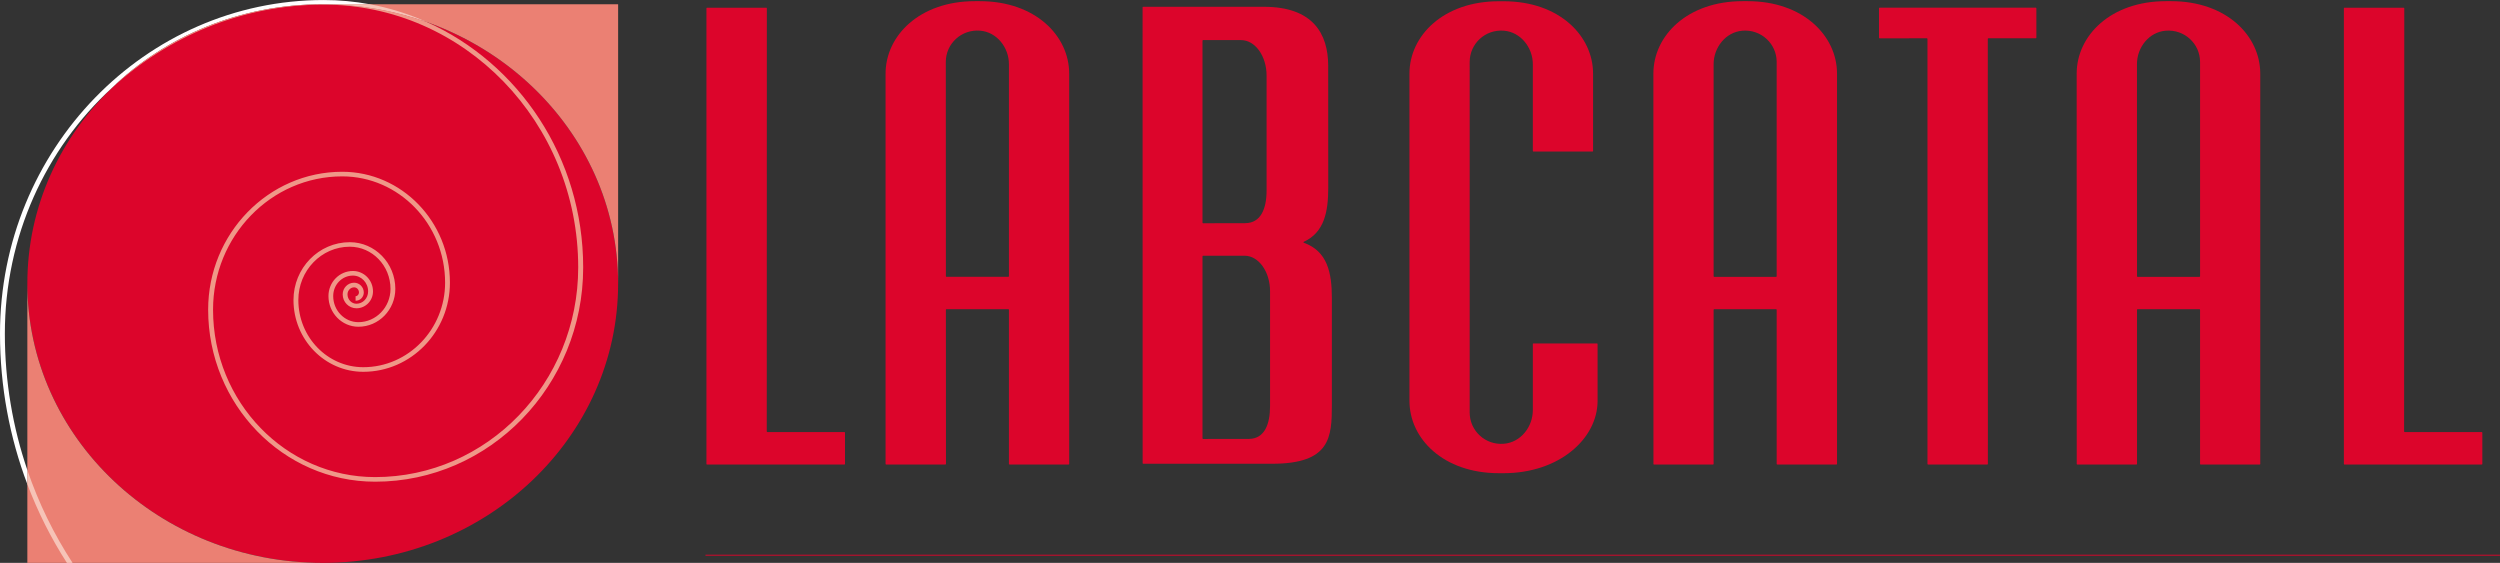
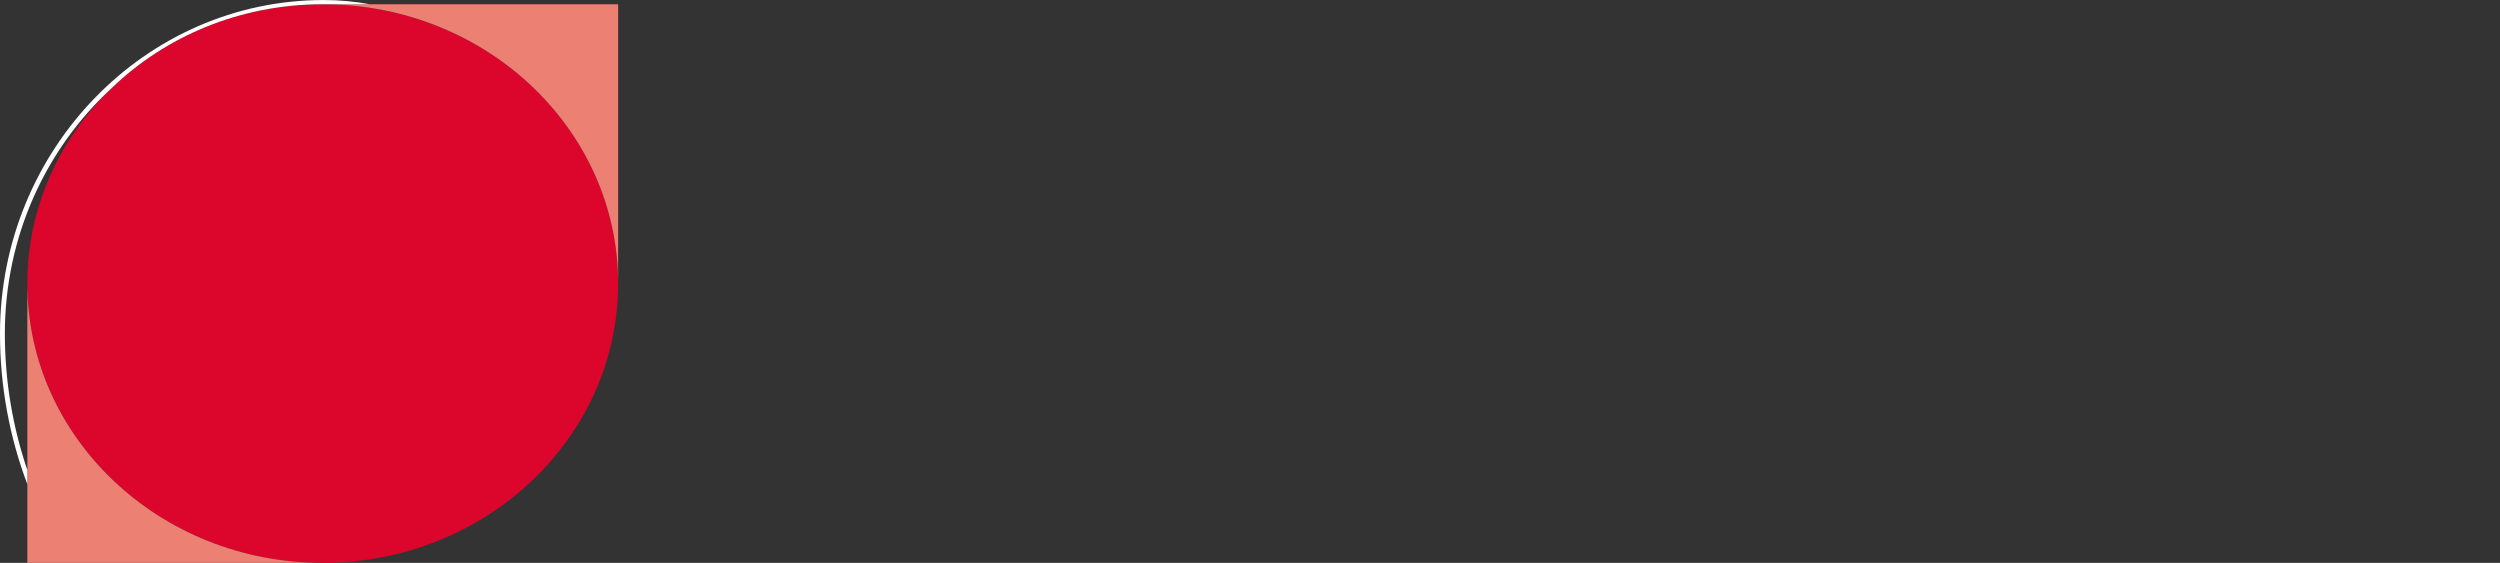
<svg xmlns="http://www.w3.org/2000/svg" id="Calque_1" version="1.1" viewBox="0 0 83.559 18.813">
  <rect x="0" y="0" width="83.559" height="18.813" fill="#333333" stroke="none" />
  <defs>
    <style>
      .st0 {
        fill: #f6c3b7;
      }

      .st1 {
        fill: #fff;
      }

      .st2 {
        fill: none;
      }

      .st3 {
        clip-path: url(#clippath-1);
      }

      .st4 {
        fill: #dc052b;
      }

      .st5 {
        fill: #ef9888;
      }

      .st6 {
        fill: #eb8073;
      }

      .st7 {
        clip-path: url(#clippath);
      }
    </style>
    <clipPath id="clippath">
      <rect class="st2" x=".004" width="83.554" height="18.812" />
    </clipPath>
    <clipPath id="clippath-1">
-       <rect class="st2" width="83.559" height="18.812" />
-     </clipPath>
+       </clipPath>
  </defs>
  <path class="st4" d="M20.66,9.476c0,5.156-4.421,9.337-9.872,9.337S.914,14.632.914,9.476,5.334.142,10.788.142s9.872,4.178,9.872,9.334" />
  <path class="st6" d="M10.788.142c5.451,0,9.872,4.178,9.872,9.334V.142h-9.872Z" />
  <rect class="st2" width="83.559" height="18.812" />
  <g class="st7">
    <path class="st6" d="M10.788,18.813C5.334,18.813.914,14.631.914,9.476v9.337h9.874Z" />
    <path class="st1" d="M.914,16.186C.324,14.624,0,12.926,0,11.151,0,5.003,4.854.001,10.82.001c.525,0,1.038.048,1.538.141h-1.57C8.021.142,5.52,1.217,3.727,2.95,1.54,4.965.162,7.895.162,11.151c0,1.598.265,3.132.752,4.56v.475ZM2.425,18.813h-.189.189" />
  </g>
  <g class="st3">
    <path class="st5" d="M12.538,16.1c-3.075,0-5.581-2.581-5.581-5.749,0-2.54,2.011-4.61,4.482-4.61,1.983,0,3.599,1.663,3.599,3.706,0,1.642-1.299,2.98-2.896,2.98-1.287,0-2.333-1.077-2.333-2.399,0-1.069.844-1.933,1.882-1.933.84,0,1.522.7,1.522,1.56,0,.698-.553,1.266-1.234,1.266-.551,0-1.001-.46-1.001-1.025,0-.463.364-.839.818-.839.37,0,.671.305.671.682,0,.313-.25.565-.553.565-.254,0-.46-.208-.46-.465,0-.216.172-.39.382-.39.179,0,.323.149.323.327,0,.154-.121.276-.274.276v-.152c.061,0,.113-.058.113-.124,0-.095-.071-.172-.162-.172-.119,0-.221.103-.221.235,0,.172.135.313.299.313.216,0,.39-.185.39-.413,0-.292-.228-.528-.508-.528-.365,0-.659.305-.659.685,0,.482.379.872.842.872.591,0,1.073-.5,1.073-1.113,0-.776-.611-1.409-1.361-1.409-.95,0-1.719.797-1.719,1.782,0,1.24.972,2.245,2.17,2.245,1.507,0,2.735-1.268,2.735-2.826,0-1.958-1.545-3.552-3.438-3.552-2.381,0-4.318,1.998-4.318,4.456,0,3.087,2.431,5.595,5.417,5.595,3.743,0,6.788-3.144,6.788-7.008C19.326,4.093,15.513.155,10.821.155,8.1.155,5.613,1.212,3.728,2.95,5.52,1.217,8.021.141,10.789.141c1.223,0,2.395.211,3.477.596,3.071,1.376,5.226,4.534,5.226,8.201,0,3.948-3.121,7.162-6.954,7.162" />
    <path class="st0" d="M14.266.737c-1.082-.385-2.254-.596-3.477-.596h1.569c.665.124,1.305.326,1.908.596" />
    <path class="st0" d="M2.425,18.813h-.189c-.527-.819-.971-1.699-1.322-2.627v-.475c.377,1.105.888,2.146,1.511,3.102" />
-     <path class="st4" d="M25.628,14.421l.003-14.144c0-.011-.009-.019-.02-.019h-1.979c-.011,0-.02.008-.02.019v15.23c0,.011.009.02.02.02h4.591c.011,0,.02-.009.02-.02v-1.047c0-.01-.009-.019-.02-.019h-2.575c-.011,0-.02-.009-.02-.02" />
-     <path class="st4" d="M80.354,14.421l.006-14.144c0-.011-.009-.019-.02-.019h-1.98c-.011,0-.019.008-.019.019v15.23c0,.011.008.02.019.02h4.588c.011,0,.02-.009.02-.02v-1.047c0-.01-.009-.019-.02-.019h-2.574c-.011,0-.02-.009-.02-.02" />
    <path class="st4" d="M68.043,1.279h-1.584c-.011,0-.02.009-.02.02l.003,14.208c0,.01-.008.019-.019.019h-1.98c-.011,0-.02-.009-.02-.019V1.299c0-.011-.009-.02-.019-.02l-1.581.003c-.011,0-.02-.009-.02-.02V.277c0-.011.009-.02.02-.02h5.22c.011,0,.02.009.02.02v.982c0,.011-.009.02-.02.02" />
    <path class="st4" d="M59.403,15.527h1.977c.011,0,.02-.009.02-.02V2.461c0-1.265-1.133-2.422-2.987-2.422h-.164c-1.858,0-2.987,1.157-2.987,2.422l.002,13.046c0,.011.009.02.02.02h1.971c.011,0,.02-.009.02-.02v-5.153c0-.011.009-.02.02-.02h2.068c.011,0,.02.009.02.02v5.153c0,.011.009.02.02.02M57.275,9.233V2.149c-.001-.56.402-1.076.96-1.123.625-.053,1.148.433,1.148,1.045v7.162c0,.011-.009.02-.02.02h-2.068c-.011,0-.02-.009-.02-.02" />
    <path class="st4" d="M49.122,2.071c0-.612.522-1.098,1.147-1.045.559.047.964.563.964,1.124v2.896c0,.011.008.02.019.02h1.974c.011,0,.02-.009.02-.02v-2.585c0-1.265-1.132-2.419-2.989-2.419h-.159c-1.857,0-2.989,1.154-2.989,2.419v10.937c0,1.264,1.132,2.418,2.989,2.418h.159c1.857,0,3.14-1.154,3.14-2.418v-1.9c0-.01-.008-.019-.019-.019h-2.126c-.011,0-.019.009-.019.019v2.209c0,.562-.405,1.079-.965,1.125-.625.053-1.146-.434-1.146-1.046V2.071Z" />
    <path class="st4" d="M33.742,15.526h1.974c.011,0,.02-.009.02-.019V2.461c0-1.265-1.131-2.422-2.989-2.422h-.162c-1.853,0-2.986,1.157-2.986,2.422v13.046c0,.01.009.019.02.019h1.979c.011,0,.02-.009.02-.019l-.003-5.154c0-.01.009-.019.02-.019h2.068c.01,0,.019.009.019.019v5.154c0,.01.009.019.02.019M31.635,9.252c-.011,0-.02-.009-.02-.02l-.003-7.162c0-.612.524-1.097,1.149-1.045.558.047.961.562.961,1.121v7.086c0,.011-.009.02-.019.02h-2.068Z" />
    <path class="st4" d="M73.554,15.527h1.973c.01,0,.019-.009.019-.02V2.461c0-1.265-1.13-2.422-2.982-2.422h-.168c-1.855,0-2.986,1.157-2.986,2.422l.002,13.046c0,.011.008.02.019.02h1.977c.01,0,.019-.009.019-.02v-5.153c0-.011.009-.02.02-.02h2.068c.01,0,.019.009.019.02v5.153c0,.011.009.02.02.02M71.427,9.233l-.002-7.092c0-.558.404-1.07.961-1.115.625-.051,1.148.434,1.148,1.045v7.162c0,.011-.009.02-.019.02h-2.068c-.011,0-.02-.009-.02-.02" />
-     <path class="st4" d="M44.516,9.962v3.566c0,1.092-.051,1.972-1.996,1.972h-4.31c-.01,0-.019-.009-.019-.02l-.002-15.233c0-.011.009-.02.02-.02h4.037c1.623,0,2.147.885,2.147,1.973l.002,4.079c0,.803-.135,1.491-.817,1.802-.015.007-.015.027.002.033.788.283.936,1.002.936,1.848M42.334,2.528c0-.656-.383-1.188-.855-1.188h-1.267c-.011,0-.02.009-.02.02v6.082c0,.011.009.02.02.02l1.403-.003c.527,0,.719-.483.719-1.095v-3.836ZM42.45,9.736c0-.655-.381-1.189-.852-1.189h-1.386c-.011,0-.02.009-.02.02v6.086c0,.011.009.019.02.019l1.523-.002c.528,0,.715-.484.715-1.098v-3.836Z" />
-     <polyline class="st4" points="83.558 18.541 23.58 18.541 23.58 18.572 83.558 18.572" />
  </g>
</svg>